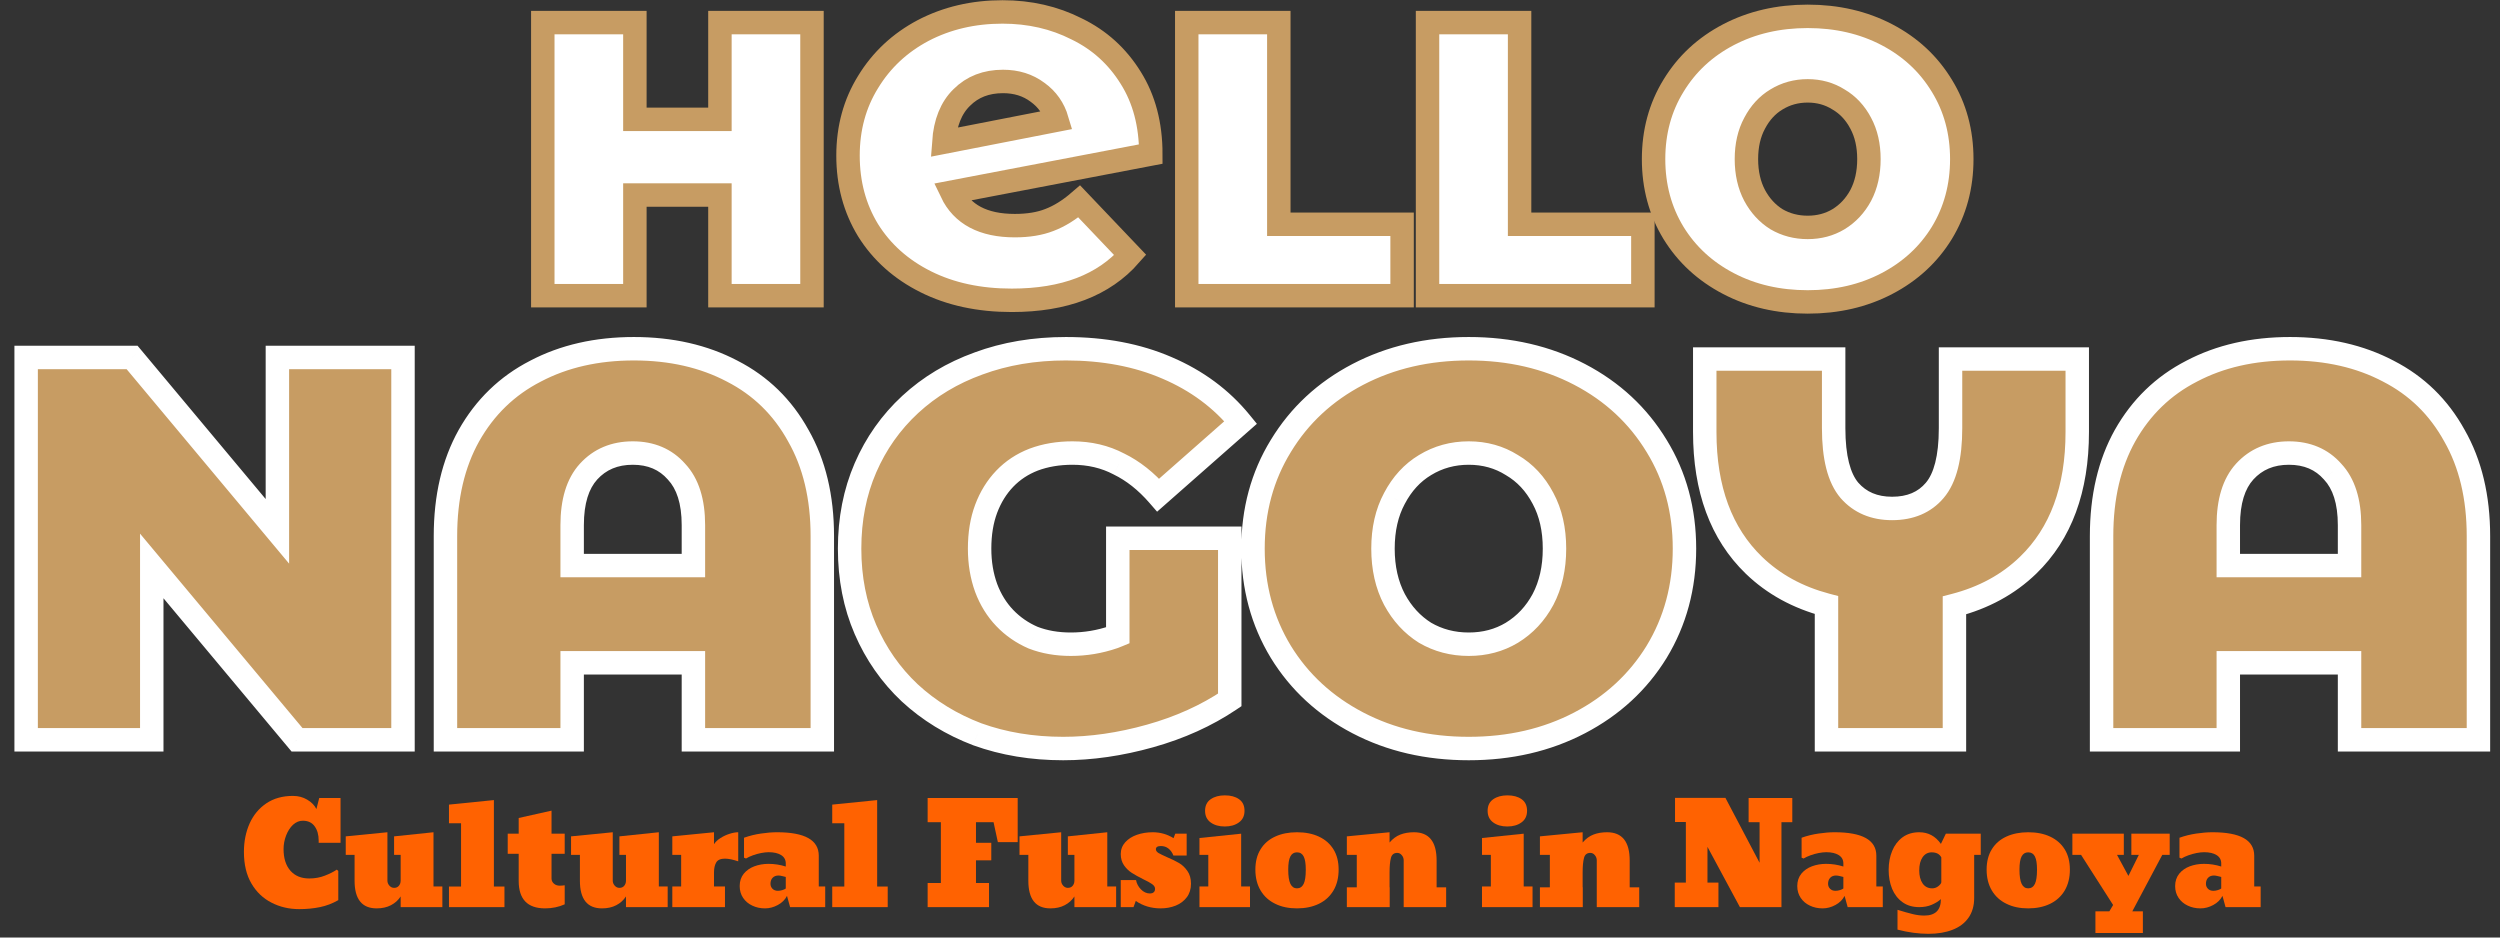
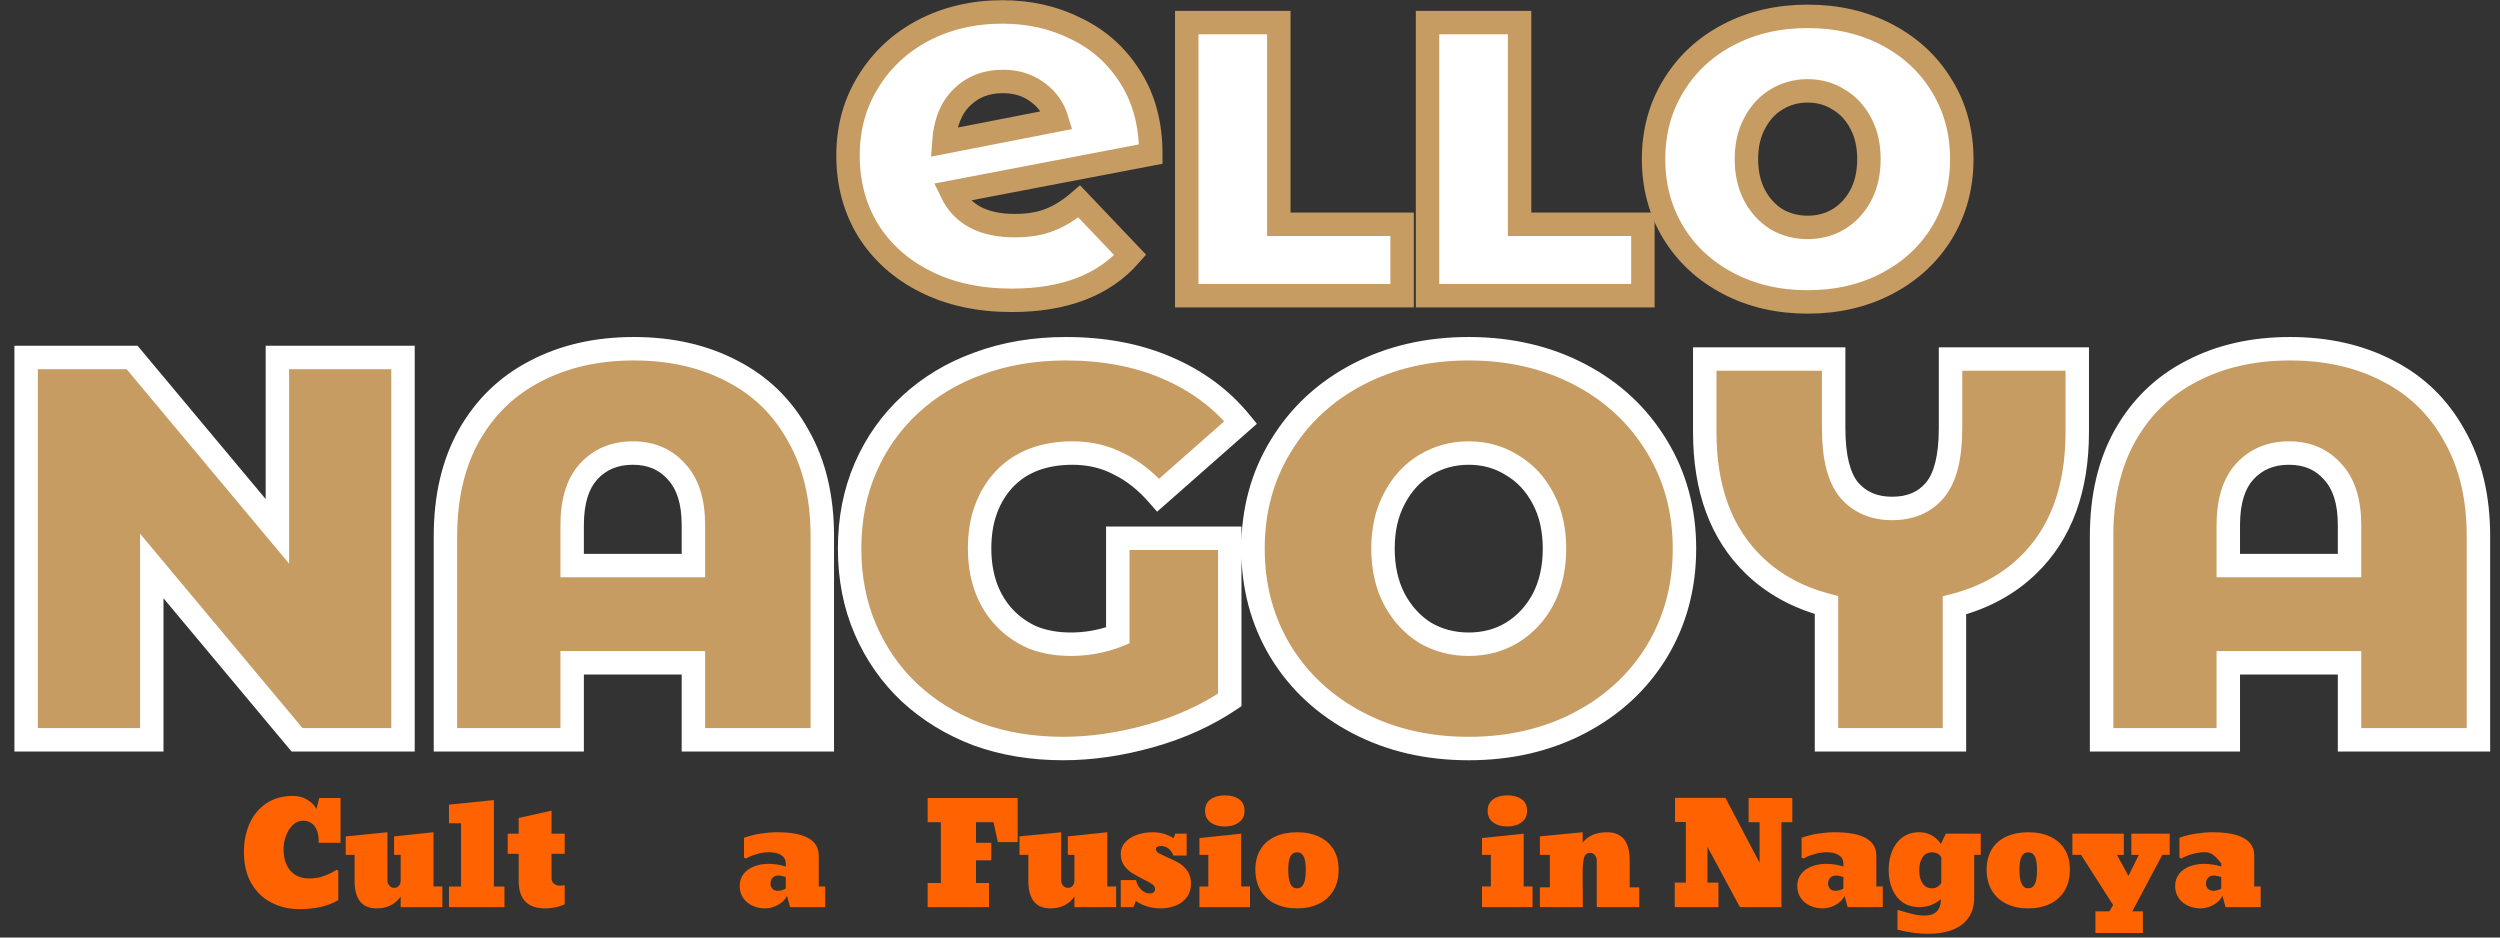
<svg xmlns="http://www.w3.org/2000/svg" viewBox="0 0 160 60" fill="none">
  <rect x="0" y="0" width="160" height="60" fill="#333333" stroke="none" />
  <path d="M115.691 19.323C113.81 19.323 112.121 18.932 110.623 18.149C109.125 17.367 107.951 16.285 107.102 14.904C106.253 13.505 105.829 11.932 105.829 10.185C105.829 8.437 106.253 6.872 107.102 5.491C107.951 4.092 109.125 3.002 110.623 2.22C112.121 1.438 113.81 1.046 115.691 1.046C117.572 1.046 119.262 1.438 120.76 2.22C122.258 3.002 123.431 4.092 124.28 5.491C125.129 6.872 125.554 8.437 125.554 10.185C125.554 11.932 125.129 13.505 124.28 14.904C123.431 16.285 122.258 17.367 120.76 18.149C119.262 18.932 117.572 19.323 115.691 19.323ZM115.691 14.554C116.424 14.554 117.081 14.379 117.664 14.03C118.263 13.664 118.737 13.156 119.087 12.507C119.436 11.841 119.611 11.067 119.611 10.185C119.611 9.302 119.436 8.537 119.087 7.888C118.737 7.222 118.263 6.714 117.664 6.365C117.081 5.998 116.424 5.815 115.691 5.815C114.959 5.815 114.293 5.998 113.694 6.365C113.111 6.714 112.645 7.222 112.296 7.888C111.946 8.537 111.771 9.302 111.771 10.185C111.771 11.067 111.946 11.841 112.296 12.507C112.645 13.156 113.111 13.664 113.694 14.03C114.293 14.379 114.959 14.554 115.691 14.554Z" fill="white" stroke="#C79C63" stroke-width="1.5" />
  <path d="M91.362 1.446H97.254V14.354H105.144V18.924H91.362V1.446Z" fill="white" stroke="#C79C63" stroke-width="1.5" />
  <path d="M75.952 1.446H81.844V14.354H89.734V18.924H75.952V1.446Z" fill="white" stroke="#C79C63" stroke-width="1.5" />
  <path d="M64.951 14.441C65.808 14.441 66.544 14.32 67.159 14.079C67.797 13.837 68.434 13.442 69.071 12.892L72.334 16.32C70.642 18.253 68.115 19.22 64.754 19.22C62.666 19.22 60.832 18.825 59.25 18.034C57.668 17.243 56.437 16.144 55.558 14.738C54.701 13.332 54.273 11.739 54.273 9.959C54.273 8.201 54.701 6.63 55.558 5.246C56.415 3.84 57.591 2.741 59.085 1.95C60.601 1.159 62.293 0.764 64.16 0.764C65.896 0.764 67.478 1.126 68.906 1.851C70.356 2.554 71.51 3.598 72.367 4.982C73.224 6.345 73.652 7.971 73.652 9.86L60.898 12.299C61.579 13.727 62.93 14.441 64.951 14.441ZM64.193 5.213C63.117 5.213 62.238 5.554 61.557 6.235C60.876 6.894 60.491 7.85 60.403 9.102L67.654 7.685C67.434 6.938 67.017 6.345 66.401 5.905C65.786 5.444 65.05 5.213 64.193 5.213Z" fill="white" stroke="#C79C63" stroke-width="1.5" />
-   <path d="M51.967 1.446V18.924H46.075V12.482H40.632V18.924H34.739V1.446H40.632V7.638H46.075V1.446H51.967Z" fill="white" stroke="#C79C63" stroke-width="1.5" />
  <path fill-rule="evenodd" clip-rule="evenodd" d="M40.568 22.319C42.945 22.319 45.042 22.797 46.86 23.752C48.678 24.684 50.088 26.059 51.09 27.877C52.115 29.671 52.628 31.815 52.628 34.309V47.347H44.378V42.418H36.618V47.347H28.509V34.309C28.509 31.815 29.01 29.671 30.012 27.877C31.037 26.059 32.459 24.684 34.276 23.752C36.094 22.797 38.191 22.319 40.568 22.319ZM44.378 36.196V33.61C44.378 32.095 44.017 30.953 43.295 30.184C42.596 29.392 41.663 28.995 40.498 28.995C39.333 28.995 38.389 29.392 37.667 30.184C36.968 30.953 36.618 32.095 36.618 33.61V36.196H44.378ZM62.555 46.998C64.233 47.603 66.062 47.906 68.043 47.906C69.837 47.906 71.69 47.638 73.601 47.102C75.511 46.566 77.213 45.797 78.704 44.795V34.449H71.538V40.666C71.444 40.705 71.351 40.741 71.259 40.776C70.373 41.078 69.464 41.23 68.532 41.23C67.647 41.23 66.843 41.09 66.12 40.81C65.421 40.508 64.815 40.088 64.302 39.552C63.79 39.016 63.394 38.375 63.114 37.63C62.834 36.861 62.695 36.022 62.695 35.113C62.695 34.157 62.834 33.307 63.114 32.561C63.394 31.815 63.79 31.174 64.302 30.638C64.815 30.102 65.433 29.695 66.155 29.415C66.901 29.135 67.728 28.995 68.637 28.995C69.732 28.995 70.723 29.229 71.608 29.695C72.517 30.137 73.356 30.802 74.125 31.687L79.403 27.038C78.168 25.523 76.595 24.358 74.684 23.543C72.797 22.727 70.641 22.319 68.218 22.319C66.19 22.319 64.326 22.634 62.625 23.263C60.947 23.869 59.49 24.743 58.255 25.884C57.02 27.026 56.065 28.378 55.389 29.939C54.713 31.501 54.375 33.225 54.375 35.113C54.375 37 54.713 38.725 55.389 40.286C56.065 41.847 57.008 43.199 58.22 44.341C59.455 45.483 60.9 46.368 62.555 46.998ZM93.999 47.906C91.366 47.906 89 47.359 86.903 46.263C84.806 45.168 83.163 43.653 81.974 41.719C80.786 39.762 80.192 37.56 80.192 35.113C80.192 32.666 80.786 30.475 81.974 28.541C83.163 26.584 84.806 25.057 86.903 23.962C89 22.867 91.366 22.319 93.999 22.319C96.632 22.319 98.998 22.867 101.095 23.962C103.192 25.057 104.835 26.584 106.024 28.541C107.212 30.475 107.806 32.666 107.806 35.113C107.806 37.56 107.212 39.762 106.024 41.719C104.835 43.653 103.192 45.168 101.095 46.263C98.998 47.359 96.632 47.906 93.999 47.906ZM93.999 41.23C95.024 41.23 95.945 40.985 96.76 40.496C97.599 39.983 98.263 39.272 98.753 38.364C99.242 37.431 99.487 36.348 99.487 35.113C99.487 33.878 99.242 32.806 98.753 31.897C98.263 30.965 97.599 30.254 96.76 29.765C95.945 29.252 95.024 28.995 93.999 28.995C92.974 28.995 92.041 29.252 91.203 29.765C90.387 30.254 89.734 30.965 89.245 31.897C88.756 32.806 88.511 33.878 88.511 35.113C88.511 36.348 88.756 37.431 89.245 38.364C89.734 39.272 90.387 39.983 91.203 40.496C92.041 40.985 92.974 41.23 93.999 41.23ZM146.561 22.319C148.938 22.319 151.035 22.797 152.853 23.752C154.67 24.684 156.08 26.059 157.082 27.877C158.108 29.671 158.62 31.815 158.62 34.309V47.347H150.371V42.418H142.611V47.347H134.501V34.309C134.501 31.815 135.002 29.671 136.004 27.877C137.03 26.059 138.451 24.684 140.269 23.752C142.087 22.797 144.184 22.319 146.561 22.319ZM150.371 36.196V33.61C150.371 32.095 150.01 30.953 149.287 30.184C148.588 29.392 147.656 28.995 146.491 28.995C145.326 28.995 144.382 29.392 143.66 30.184C142.96 30.953 142.611 32.095 142.611 33.61V36.196H150.371ZM1.673 22.878V47.347H9.713V36.221L19.011 47.347H25.792V22.878H17.753V34.005L8.454 22.878H1.673ZM116.895 38.724C115.051 38.237 113.503 37.388 112.25 36.176C110.153 34.149 109.104 31.306 109.104 27.647V22.978H117.354V27.403C117.354 29.267 117.692 30.595 118.367 31.387C119.043 32.157 119.952 32.541 121.094 32.541C122.259 32.541 123.168 32.157 123.82 31.387C124.496 30.595 124.834 29.267 124.834 27.403V22.978H132.944V27.647C132.944 31.306 131.895 34.149 129.798 36.176C128.529 37.403 126.958 38.258 125.084 38.743V47.347H116.895V38.724Z" fill="#C79C63" />
  <path d="M46.86 23.752L46.511 24.416L46.518 24.42L46.86 23.752ZM51.09 27.877L50.433 28.239L50.438 28.249L51.09 27.877ZM52.628 47.347V48.097H53.378V47.347H52.628ZM44.378 47.347H43.628V48.097H44.378V47.347ZM44.378 42.418H45.128V41.668H44.378V42.418ZM36.618 42.418V41.668H35.868V42.418H36.618ZM36.618 47.347V48.097H37.368V47.347H36.618ZM28.509 47.347H27.759V48.097H28.509V47.347ZM30.012 27.877L29.358 27.509L29.357 27.511L30.012 27.877ZM34.276 23.752L34.618 24.42L34.625 24.416L34.276 23.752ZM44.378 36.196V36.946H45.128V36.196H44.378ZM43.295 30.184L42.732 30.68L42.74 30.689L42.748 30.698L43.295 30.184ZM37.667 30.184L37.113 29.679L37.112 29.68L37.667 30.184ZM36.618 36.196H35.868V36.946H36.618V36.196ZM62.555 46.998L62.288 47.699L62.3 47.703L62.555 46.998ZM73.601 47.102L73.803 47.825L73.803 47.825L73.601 47.102ZM78.704 44.795L79.122 45.418L79.454 45.195V44.795H78.704ZM78.704 34.449H79.454V33.699H78.704V34.449ZM71.538 34.449V33.699H70.788V34.449H71.538ZM71.538 40.666L71.826 41.359L72.288 41.167V40.666H71.538ZM71.259 40.776L71.501 41.485L71.51 41.482L71.518 41.479L71.259 40.776ZM66.12 40.81L65.822 41.499L65.836 41.505L65.85 41.51L66.12 40.81ZM63.114 37.63L62.409 37.886L62.412 37.893L63.114 37.63ZM64.302 30.638L64.844 31.157L64.844 31.157L64.302 30.638ZM66.155 29.415L65.892 28.713L65.884 28.716L66.155 29.415ZM71.608 29.695L71.259 30.358L71.269 30.364L71.28 30.369L71.608 29.695ZM74.125 31.687L73.559 32.179L74.054 32.749L74.621 32.25L74.125 31.687ZM79.403 27.038L79.899 27.601L80.441 27.124L79.984 26.564L79.403 27.038ZM74.684 23.543L74.387 24.231L74.39 24.232L74.684 23.543ZM62.625 23.263L62.879 23.968L62.885 23.966L62.625 23.263ZM55.389 29.939L54.701 29.641L54.701 29.641L55.389 29.939ZM55.389 40.286L56.077 39.988L56.077 39.988L55.389 40.286ZM58.22 44.341L57.706 44.887L57.711 44.892L58.22 44.341ZM86.903 46.263L87.25 45.599L87.25 45.599L86.903 46.263ZM81.974 41.719L81.333 42.108L81.335 42.112L81.974 41.719ZM81.974 28.541L82.613 28.934L82.615 28.93L81.974 28.541ZM86.903 23.962L87.25 24.627L87.25 24.627L86.903 23.962ZM101.095 23.962L100.748 24.627L100.748 24.627L101.095 23.962ZM106.024 28.541L105.382 28.93L105.385 28.934L106.024 28.541ZM106.024 41.719L106.663 42.112L106.665 42.108L106.024 41.719ZM96.76 40.496L97.146 41.139L97.151 41.136L96.76 40.496ZM98.753 38.364L99.413 38.719L99.417 38.712L98.753 38.364ZM98.753 31.897L98.089 32.245L98.093 32.252L98.753 31.897ZM96.76 29.765L96.361 30.399L96.372 30.406L96.382 30.412L96.76 29.765ZM91.203 29.765L91.588 30.408L91.594 30.404L91.203 29.765ZM89.245 31.897L89.905 32.252L89.909 32.245L89.245 31.897ZM89.245 38.364L88.581 38.712L88.585 38.719L89.245 38.364ZM91.203 40.496L90.803 41.131L90.814 41.137L90.825 41.144L91.203 40.496ZM152.853 23.752L152.504 24.416L152.51 24.42L152.853 23.752ZM157.082 27.877L156.425 28.239L156.431 28.249L157.082 27.877ZM158.62 47.347V48.097H159.37V47.347H158.62ZM150.371 47.347H149.621V48.097H150.371V47.347ZM150.371 42.418H151.121V41.668H150.371V42.418ZM142.611 42.418V41.668H141.861V42.418H142.611ZM142.611 47.347V48.097H143.361V47.347H142.611ZM134.501 47.347H133.751V48.097H134.501V47.347ZM136.004 27.877L135.351 27.509L135.349 27.511L136.004 27.877ZM140.269 23.752L140.611 24.42L140.618 24.416L140.269 23.752ZM150.371 36.196V36.946H151.121V36.196H150.371ZM149.287 30.184L148.725 30.68L148.733 30.689L148.741 30.698L149.287 30.184ZM143.66 30.184L143.105 29.679L143.105 29.68L143.66 30.184ZM142.611 36.196H141.861V36.946H142.611V36.196ZM1.673 47.347H0.923V48.097H1.673V47.347ZM1.673 22.878V22.128H0.923V22.878H1.673ZM9.713 47.347V48.097H10.463V47.347H9.713ZM9.713 36.221L10.288 35.74L8.963 34.154V36.221H9.713ZM19.011 47.347L18.435 47.828L18.66 48.097H19.011V47.347ZM25.792 47.347V48.097H26.542V47.347H25.792ZM25.792 22.878H26.542V22.128H25.792V22.878ZM17.753 22.878V22.128H17.003V22.878H17.753ZM17.753 34.005L17.177 34.486L18.503 36.072V34.005H17.753ZM8.454 22.878L9.03 22.397L8.805 22.128H8.454V22.878ZM112.25 36.176L112.771 35.637L112.771 35.637L112.25 36.176ZM116.895 38.724H117.645V38.147L117.086 37.999L116.895 38.724ZM109.104 22.978V22.228H108.354V22.978H109.104ZM117.354 22.978H118.104V22.228H117.354V22.978ZM118.367 31.387L117.797 31.874L117.804 31.883L118.367 31.387ZM123.82 31.387L123.25 30.901L123.249 30.902L123.82 31.387ZM124.834 22.978V22.228H124.084V22.978H124.834ZM132.944 22.978H133.694V22.228H132.944V22.978ZM129.798 36.176L129.276 35.637L129.276 35.637L129.798 36.176ZM125.084 38.743L124.896 38.017L124.334 38.162V38.743H125.084ZM125.084 47.347V48.097H125.834V47.347H125.084ZM116.895 47.347H116.145V48.097H116.895V47.347ZM47.209 23.088C45.268 22.068 43.047 21.569 40.568 21.569V23.069C42.843 23.069 44.817 23.526 46.511 24.416L47.209 23.088ZM51.746 27.515C50.673 25.569 49.155 24.086 47.202 23.085L46.518 24.42C48.2 25.282 49.502 26.55 50.433 28.239L51.746 27.515ZM53.378 34.309C53.378 31.712 52.843 29.434 51.741 27.505L50.438 28.249C51.387 29.909 51.878 31.919 51.878 34.309H53.378ZM53.378 47.347V34.309H51.878V47.347H53.378ZM44.378 48.097H52.628V46.597H44.378V48.097ZM43.628 42.418V47.347H45.128V42.418H43.628ZM36.618 43.168H44.378V41.668H36.618V43.168ZM37.368 47.347V42.418H35.868V47.347H37.368ZM28.509 48.097H36.618V46.597H28.509V48.097ZM27.759 34.309V47.347H29.259V34.309H27.759ZM29.357 27.511C28.28 29.439 27.759 31.714 27.759 34.309H29.259C29.259 31.916 29.739 29.904 30.666 28.243L29.357 27.511ZM33.934 23.085C31.983 24.086 30.454 25.566 29.358 27.509L30.665 28.245C31.62 26.553 32.934 25.283 34.618 24.42L33.934 23.085ZM40.568 21.569C38.089 21.569 35.868 22.068 33.927 23.088L34.625 24.416C36.319 23.526 38.294 23.069 40.568 23.069V21.569ZM43.628 33.61V36.196H45.128V33.61H43.628ZM42.748 30.698C43.292 31.277 43.628 32.203 43.628 33.61H45.128C45.128 31.987 44.742 30.629 43.841 29.671L42.748 30.698ZM40.498 29.745C41.473 29.745 42.191 30.067 42.732 30.68L43.857 29.688C43 28.716 41.854 28.245 40.498 28.245V29.745ZM38.221 30.689C38.788 30.067 39.523 29.745 40.498 29.745V28.245C39.143 28.245 37.99 28.716 37.113 29.679L38.221 30.689ZM37.368 33.61C37.368 32.197 37.695 31.268 38.222 30.689L37.112 29.68C36.24 30.638 35.868 31.992 35.868 33.61H37.368ZM37.368 36.196V33.61H35.868V36.196H37.368ZM44.378 35.446H36.618V36.946H44.378V35.446ZM68.043 47.156C66.139 47.156 64.397 46.865 62.809 46.292L62.3 47.703C64.068 48.341 65.985 48.656 68.043 48.656V47.156ZM73.398 46.38C71.546 46.9 69.762 47.156 68.043 47.156V48.656C69.912 48.656 71.833 48.377 73.803 47.825L73.398 46.38ZM78.286 44.173C76.867 45.126 75.24 45.864 73.398 46.38L73.803 47.825C75.783 47.269 77.558 46.469 79.122 45.418L78.286 44.173ZM77.954 34.449V44.795H79.454V34.449H77.954ZM71.538 35.199H78.704V33.699H71.538V35.199ZM72.288 40.666V34.449H70.788V40.666H72.288ZM71.518 41.479C71.62 41.441 71.723 41.401 71.826 41.359L71.251 39.973C71.166 40.008 71.082 40.041 70.999 40.072L71.518 41.479ZM68.532 41.98C69.547 41.98 70.538 41.815 71.501 41.485L71.016 40.066C70.208 40.342 69.381 40.48 68.532 40.48V41.98ZM65.85 41.51C66.67 41.827 67.567 41.98 68.532 41.98V40.48C67.726 40.48 67.016 40.353 66.391 40.111L65.85 41.51ZM63.761 40.07C64.344 40.681 65.034 41.157 65.822 41.499L66.418 40.122C65.808 39.858 65.286 39.495 64.844 39.034L63.761 40.07ZM62.412 37.893C62.724 38.726 63.173 39.456 63.761 40.07L64.844 39.034C64.407 38.576 64.063 38.024 63.816 37.366L62.412 37.893ZM61.945 35.113C61.945 36.099 62.097 37.026 62.409 37.886L63.819 37.373C63.572 36.695 63.445 35.944 63.445 35.113H61.945ZM62.412 32.298C62.095 33.142 61.945 34.085 61.945 35.113H63.445C63.445 34.23 63.574 33.471 63.816 32.824L62.412 32.298ZM63.761 30.12C63.173 30.735 62.724 31.464 62.412 32.298L63.816 32.824C64.063 32.166 64.407 31.614 64.844 31.157L63.761 30.12ZM65.884 28.716C65.064 29.033 64.353 29.501 63.761 30.12L64.844 31.157C65.278 30.704 65.801 30.356 66.426 30.114L65.884 28.716ZM68.637 28.245C67.651 28.245 66.733 28.397 65.892 28.713L66.418 30.117C67.069 29.873 67.805 29.745 68.637 29.745V28.245ZM71.957 29.031C70.954 28.503 69.842 28.245 68.637 28.245V29.745C69.622 29.745 70.491 29.954 71.259 30.358L71.957 29.031ZM74.691 31.195C73.867 30.246 72.95 29.514 71.937 29.02L71.28 30.369C72.084 30.761 72.845 31.358 73.559 32.179L74.691 31.195ZM78.907 26.475L73.629 31.124L74.621 32.25L79.899 27.601L78.907 26.475ZM74.39 24.232C76.196 25.003 77.668 26.097 78.822 27.512L79.984 26.564C78.668 24.949 76.994 23.713 74.979 22.853L74.39 24.232ZM68.218 23.069C70.557 23.069 72.608 23.463 74.387 24.231L74.982 22.854C72.985 21.991 70.725 21.569 68.218 21.569V23.069ZM62.885 23.966C64.493 23.371 66.269 23.069 68.218 23.069V21.569C66.112 21.569 64.158 21.896 62.364 22.559L62.885 23.966ZM58.764 26.435C59.922 25.366 61.29 24.542 62.879 23.968L62.37 22.558C60.604 23.195 59.059 24.12 57.746 25.334L58.764 26.435ZM56.077 30.237C56.712 28.771 57.607 27.505 58.764 26.435L57.746 25.334C56.434 26.547 55.417 27.985 54.701 29.641L56.077 30.237ZM55.125 35.113C55.125 33.316 55.446 31.695 56.077 30.237L54.701 29.641C53.98 31.307 53.625 33.134 53.625 35.113H55.125ZM56.077 39.988C55.446 38.531 55.125 36.909 55.125 35.113H53.625C53.625 37.092 53.98 38.919 54.701 40.584L56.077 39.988ZM58.735 43.795C57.599 42.725 56.713 41.458 56.077 39.988L54.701 40.584C55.416 42.237 56.418 43.673 57.706 44.887L58.735 43.795ZM62.821 46.297C61.252 45.7 59.89 44.864 58.73 43.79L57.711 44.892C59.02 46.102 60.549 47.037 62.288 47.699L62.821 46.297ZM86.556 46.928C88.772 48.086 91.259 48.656 93.999 48.656V47.156C91.473 47.156 89.229 46.632 87.25 45.599L86.556 46.928ZM81.335 42.112C82.598 44.166 84.344 45.773 86.556 46.928L87.25 45.599C85.268 44.563 83.728 43.14 82.613 41.327L81.335 42.112ZM79.442 35.113C79.442 37.687 80.069 40.026 81.333 42.108L82.615 41.33C81.503 39.498 80.942 37.432 80.942 35.113H79.442ZM81.335 28.148C80.069 30.21 79.442 32.538 79.442 35.113H80.942C80.942 32.793 81.503 30.741 82.613 28.934L81.335 28.148ZM86.556 23.297C84.341 24.454 82.595 26.073 81.333 28.152L82.615 28.93C83.731 27.094 85.27 25.661 87.25 24.627L86.556 23.297ZM93.999 21.569C91.259 21.569 88.772 22.14 86.556 23.297L87.25 24.627C89.229 23.594 91.473 23.069 93.999 23.069V21.569ZM101.442 23.297C99.226 22.14 96.739 21.569 93.999 21.569V23.069C96.525 23.069 98.769 23.594 100.748 24.627L101.442 23.297ZM106.665 28.152C105.403 26.073 103.656 24.454 101.442 23.297L100.748 24.627C102.728 25.661 104.267 27.094 105.382 28.93L106.665 28.152ZM108.556 35.113C108.556 32.538 107.929 30.21 106.663 28.148L105.385 28.934C106.495 30.741 107.056 32.793 107.056 35.113H108.556ZM106.665 42.108C107.929 40.026 108.556 37.687 108.556 35.113H107.056C107.056 37.432 106.495 39.498 105.382 41.33L106.665 42.108ZM101.442 46.928C103.654 45.773 105.4 44.166 106.663 42.112L105.385 41.327C104.27 43.14 102.73 44.563 100.748 45.599L101.442 46.928ZM93.999 48.656C96.739 48.656 99.226 48.086 101.442 46.928L100.748 45.599C98.769 46.632 96.525 47.156 93.999 47.156V48.656ZM96.375 39.853C95.685 40.267 94.899 40.48 93.999 40.48V41.98C95.149 41.98 96.205 41.704 97.146 41.139L96.375 39.853ZM98.093 38.008C97.663 38.806 97.089 39.416 96.369 39.856L97.151 41.136C98.109 40.55 98.864 39.739 99.413 38.719L98.093 38.008ZM98.737 35.113C98.737 36.247 98.513 37.208 98.089 38.015L99.417 38.712C99.972 37.655 100.237 36.448 100.237 35.113H98.737ZM98.093 32.252C98.513 33.032 98.737 33.977 98.737 35.113H100.237C100.237 33.778 99.972 32.579 99.413 31.541L98.093 32.252ZM96.382 30.412C97.09 30.825 97.659 31.427 98.089 32.245L99.417 31.548C98.868 30.502 98.109 29.683 97.138 29.117L96.382 30.412ZM93.999 29.745C94.893 29.745 95.673 29.967 96.361 30.399L97.16 29.13C96.217 28.537 95.156 28.245 93.999 28.245V29.745ZM91.594 30.404C92.31 29.967 93.105 29.745 93.999 29.745V28.245C92.842 28.245 91.773 28.537 90.811 29.125L91.594 30.404ZM89.909 32.245C90.342 31.422 90.903 30.819 91.588 30.408L90.817 29.121C89.871 29.689 89.127 30.508 88.581 31.548L89.909 32.245ZM89.261 35.113C89.261 33.977 89.485 33.032 89.905 32.252L88.585 31.541C88.026 32.579 87.761 33.778 87.761 35.113H89.261ZM89.909 38.015C89.485 37.208 89.261 36.247 89.261 35.113H87.761C87.761 36.448 88.026 37.655 88.581 38.712L89.909 38.015ZM91.602 39.861C90.904 39.422 90.338 38.811 89.905 38.008L88.585 38.719C89.131 39.734 89.87 40.544 90.803 41.131L91.602 39.861ZM93.999 40.48C93.099 40.48 92.298 40.267 91.58 39.848L90.825 41.144C91.785 41.704 92.849 41.98 93.999 41.98V40.48ZM153.202 23.088C151.261 22.068 149.04 21.569 146.561 21.569V23.069C148.835 23.069 150.81 23.526 152.504 24.416L153.202 23.088ZM157.739 27.515C156.666 25.569 155.148 24.086 153.195 23.085L152.51 24.42C154.193 25.282 155.494 26.55 156.425 28.239L157.739 27.515ZM159.37 34.309C159.37 31.712 158.836 29.434 157.733 27.505L156.431 28.249C157.38 29.909 157.87 31.919 157.87 34.309H159.37ZM159.37 47.347V34.309H157.87V47.347H159.37ZM150.371 48.097H158.62V46.597H150.371V48.097ZM149.621 42.418V47.347H151.121V42.418H149.621ZM142.611 43.168H150.371V41.668H142.611V43.168ZM143.361 47.347V42.418H141.861V47.347H143.361ZM134.501 48.097H142.611V46.597H134.501V48.097ZM133.751 34.309V47.347H135.251V34.309H133.751ZM135.349 27.511C134.273 29.439 133.751 31.714 133.751 34.309H135.251C135.251 31.916 135.731 29.904 136.659 28.243L135.349 27.511ZM139.927 23.085C137.975 24.086 136.447 25.566 135.351 27.509L136.658 28.245C137.612 26.553 138.927 25.283 140.611 24.42L139.927 23.085ZM146.561 21.569C144.081 21.569 141.861 22.068 139.92 23.088L140.618 24.416C142.312 23.526 144.286 23.069 146.561 23.069V21.569ZM149.621 33.61V36.196H151.121V33.61H149.621ZM148.741 30.698C149.285 31.277 149.621 32.203 149.621 33.61H151.121C151.121 31.987 150.734 30.629 149.834 29.671L148.741 30.698ZM146.491 29.745C147.466 29.745 148.184 30.067 148.725 30.68L149.85 29.688C148.993 28.716 147.846 28.245 146.491 28.245V29.745ZM144.214 30.689C144.781 30.067 145.516 29.745 146.491 29.745V28.245C145.135 28.245 143.983 28.716 143.105 29.679L144.214 30.689ZM143.361 33.61C143.361 32.197 143.688 31.268 144.214 30.689L143.105 29.68C142.233 30.638 141.861 31.992 141.861 33.61H143.361ZM143.361 36.196V33.61H141.861V36.196H143.361ZM150.371 35.446H142.611V36.946H150.371V35.446ZM2.423 47.347V22.878H0.923V47.347H2.423ZM9.713 46.597H1.673V48.097H9.713V46.597ZM8.963 36.221V47.347H10.463V36.221H8.963ZM19.586 46.866L10.288 35.74L9.137 36.702L18.435 47.828L19.586 46.866ZM25.792 46.597H19.011V48.097H25.792V46.597ZM25.042 22.878V47.347H26.542V22.878H25.042ZM17.753 23.628H25.792V22.128H17.753V23.628ZM18.503 34.005V22.878H17.003V34.005H18.503ZM7.879 23.359L17.177 34.486L18.328 33.524L9.03 22.397L7.879 23.359ZM1.673 23.628H8.454V22.128H1.673V23.628ZM111.729 36.716C113.082 38.024 114.747 38.932 116.703 39.45L117.086 37.999C115.355 37.541 113.924 36.751 112.771 35.637L111.729 36.716ZM108.354 27.647C108.354 31.454 109.45 34.513 111.729 36.716L112.771 35.637C110.856 33.785 109.854 31.157 109.854 27.647H108.354ZM108.354 22.978V27.647H109.854V22.978H108.354ZM117.354 22.228H109.104V23.728H117.354V22.228ZM118.104 27.403V22.978H116.604V27.403H118.104ZM118.938 30.901C118.44 30.317 118.104 29.215 118.104 27.403H116.604C116.604 29.319 116.944 30.874 117.797 31.874L118.938 30.901ZM121.094 31.791C120.14 31.791 119.447 31.48 118.931 30.892L117.804 31.883C118.64 32.833 119.764 33.291 121.094 33.291V31.791ZM123.249 30.902C122.761 31.476 122.077 31.791 121.094 31.791V33.291C122.441 33.291 123.574 32.837 124.392 31.873L123.249 30.902ZM124.084 27.403C124.084 29.215 123.748 30.317 123.25 30.901L124.391 31.874C125.244 30.874 125.584 29.319 125.584 27.403H124.084ZM124.084 22.978V27.403H125.584V22.978H124.084ZM132.944 22.228H124.834V23.728H132.944V22.228ZM133.694 27.647V22.978H132.194V27.647H133.694ZM130.319 36.716C132.598 34.513 133.694 31.454 133.694 27.647H132.194C132.194 31.157 131.192 33.785 129.276 35.637L130.319 36.716ZM125.272 39.469C127.259 38.955 128.948 38.041 130.319 36.716L129.276 35.637C128.11 36.765 126.657 37.561 124.896 38.017L125.272 39.469ZM124.334 38.743V47.347H125.834V38.743H124.334ZM125.084 46.597H116.895V48.097H125.084V46.597ZM117.645 47.347V38.724H116.145V47.347H117.645Z" fill="white" />
-   <path d="M140.829 58.136C140.53 58.136 140.26 58.077 140.017 57.96C139.771 57.846 139.575 57.681 139.429 57.464C139.282 57.248 139.209 56.996 139.209 56.709C139.209 56.399 139.296 56.136 139.468 55.919C139.641 55.708 139.866 55.55 140.144 55.445C140.425 55.34 140.728 55.287 141.053 55.287C141.436 55.287 141.805 55.344 142.159 55.458V55.261C142.159 55.027 142.059 54.848 141.86 54.725C141.664 54.602 141.398 54.541 141.061 54.541C140.918 54.541 140.757 54.559 140.579 54.594C140.4 54.629 140.226 54.677 140.056 54.739C139.887 54.8 139.739 54.869 139.613 54.945L139.486 54.892V53.615C139.84 53.489 140.201 53.4 140.57 53.347C140.938 53.292 141.282 53.264 141.601 53.264C143.38 53.264 144.27 53.764 144.27 54.765V56.735H144.682V58.056H142.435L142.238 57.337C142.112 57.583 141.916 57.777 141.649 57.92C141.383 58.064 141.11 58.136 140.829 58.136ZM141.654 57.012C141.75 57.012 141.848 56.996 141.948 56.964C142.05 56.931 142.121 56.898 142.159 56.863V56.125C142.115 56.12 142.044 56.102 141.948 56.073C141.848 56.046 141.762 56.033 141.689 56.033C141.534 56.033 141.41 56.081 141.316 56.178C141.225 56.275 141.18 56.403 141.18 56.564C141.18 56.684 141.222 56.79 141.307 56.88C141.395 56.968 141.51 57.012 141.654 57.012Z" fill="#FF6201" />
+   <path d="M140.829 58.136C140.53 58.136 140.26 58.077 140.017 57.96C139.771 57.846 139.575 57.681 139.429 57.464C139.282 57.248 139.209 56.996 139.209 56.709C139.209 56.399 139.296 56.136 139.468 55.919C139.641 55.708 139.866 55.55 140.144 55.445C140.425 55.34 140.728 55.287 141.053 55.287C141.436 55.287 141.805 55.344 142.159 55.458V55.261C141.664 54.602 141.398 54.541 141.061 54.541C140.918 54.541 140.757 54.559 140.579 54.594C140.4 54.629 140.226 54.677 140.056 54.739C139.887 54.8 139.739 54.869 139.613 54.945L139.486 54.892V53.615C139.84 53.489 140.201 53.4 140.57 53.347C140.938 53.292 141.282 53.264 141.601 53.264C143.38 53.264 144.27 53.764 144.27 54.765V56.735H144.682V58.056H142.435L142.238 57.337C142.112 57.583 141.916 57.777 141.649 57.92C141.383 58.064 141.11 58.136 140.829 58.136ZM141.654 57.012C141.75 57.012 141.848 56.996 141.948 56.964C142.05 56.931 142.121 56.898 142.159 56.863V56.125C142.115 56.12 142.044 56.102 141.948 56.073C141.848 56.046 141.762 56.033 141.689 56.033C141.534 56.033 141.41 56.081 141.316 56.178C141.225 56.275 141.18 56.403 141.18 56.564C141.18 56.684 141.222 56.79 141.307 56.88C141.395 56.968 141.51 57.012 141.654 57.012Z" fill="#FF6201" />
  <path d="M137.144 58.324V59.711H134.107V58.324H134.998L135.239 57.92L133.189 54.712H132.632V53.356H135.924V54.712H135.489L136.218 56.059L136.885 54.712H136.407V53.356H138.86V54.712H138.386L136.468 58.324H137.144Z" fill="#FF6201" />
  <path d="M129.803 58.136C129.271 58.136 128.807 58.038 128.412 57.841C128.011 57.648 127.699 57.364 127.477 56.99C127.255 56.615 127.144 56.171 127.144 55.656C127.144 55.144 127.255 54.709 127.477 54.352C127.699 53.992 128.011 53.722 128.412 53.54C128.813 53.356 129.277 53.264 129.803 53.264C130.345 53.264 130.814 53.357 131.212 53.545C131.613 53.732 131.923 54.004 132.143 54.361C132.362 54.715 132.472 55.147 132.472 55.656C132.472 56.171 132.362 56.615 132.143 56.99C131.92 57.364 131.607 57.65 131.203 57.846C130.802 58.039 130.336 58.136 129.803 58.136ZM129.803 56.854C129.996 56.854 130.14 56.759 130.233 56.569C130.324 56.384 130.369 56.08 130.369 55.656C130.369 55.267 130.324 54.986 130.233 54.813C130.146 54.638 130.002 54.55 129.803 54.55C129.613 54.55 129.473 54.638 129.382 54.813C129.291 54.986 129.246 55.267 129.246 55.656C129.246 56.071 129.293 56.376 129.386 56.569C129.48 56.759 129.619 56.854 129.803 56.854Z" fill="#FF6201" />
  <path d="M123.419 59.764C122.793 59.764 122.133 59.675 121.44 59.496V58.228C121.829 58.348 122.151 58.438 122.406 58.5C122.66 58.564 122.91 58.596 123.156 58.596C123.864 58.596 124.218 58.245 124.218 57.543C124.057 57.686 123.86 57.808 123.626 57.907C123.392 58.007 123.127 58.056 122.831 58.056C122.407 58.056 122.049 57.95 121.756 57.736C121.463 57.525 121.242 57.24 121.093 56.88C120.947 56.52 120.874 56.121 120.874 55.682C120.874 55.231 120.948 54.825 121.098 54.462C121.247 54.096 121.468 53.805 121.76 53.589C122.056 53.372 122.413 53.264 122.831 53.264C123.408 53.264 123.87 53.513 124.218 54.01L124.534 53.356H126.768V54.712H126.347V57.464C126.347 57.97 126.225 58.394 125.982 58.737C125.743 59.079 125.403 59.335 124.964 59.505C124.525 59.678 124.01 59.764 123.419 59.764ZM123.661 56.854C123.798 56.854 123.924 56.812 124.038 56.727C124.152 56.642 124.221 56.558 124.244 56.477V54.874C124.133 54.658 123.927 54.55 123.626 54.55C123.386 54.55 123.193 54.654 123.046 54.861C122.903 55.069 122.831 55.352 122.831 55.708C122.831 56.051 122.903 56.327 123.046 56.538C123.193 56.749 123.397 56.854 123.661 56.854Z" fill="#FF6201" />
  <path d="M116.645 58.136C116.346 58.136 116.076 58.077 115.833 57.96C115.587 57.846 115.391 57.681 115.245 57.464C115.099 57.248 115.025 56.996 115.025 56.709C115.025 56.399 115.112 56.136 115.284 55.919C115.457 55.708 115.682 55.55 115.96 55.445C116.241 55.34 116.544 55.287 116.869 55.287C117.252 55.287 117.621 55.344 117.975 55.458V55.261C117.975 55.027 117.875 54.848 117.676 54.725C117.48 54.602 117.214 54.541 116.878 54.541C116.734 54.541 116.573 54.559 116.395 54.594C116.216 54.629 116.042 54.677 115.872 54.739C115.703 54.8 115.555 54.869 115.429 54.945L115.302 54.892V53.615C115.656 53.489 116.017 53.4 116.386 53.347C116.755 53.292 117.098 53.264 117.417 53.264C119.196 53.264 120.086 53.764 120.086 54.765V56.735H120.498V58.056H118.251L118.054 57.337C117.928 57.583 117.732 57.777 117.466 57.92C117.199 58.064 116.926 58.136 116.645 58.136ZM117.47 57.012C117.567 57.012 117.665 56.996 117.764 56.964C117.866 56.931 117.937 56.898 117.975 56.863V56.125C117.931 56.12 117.861 56.102 117.764 56.073C117.665 56.046 117.578 56.033 117.505 56.033C117.35 56.033 117.226 56.081 117.132 56.178C117.041 56.275 116.996 56.403 116.996 56.564C116.996 56.684 117.038 56.79 117.123 56.88C117.211 56.968 117.327 57.012 117.47 57.012Z" fill="#FF6201" />
  <path d="M109.98 56.485V58.056H107.184V56.485H107.895V52.61H107.202V51.065H110.428L112.613 55.217V52.619H111.911V51.074H114.707V52.619H114.013V58.056H111.354L109.278 54.199V56.485H109.98Z" fill="#FF6201" />
  <path d="M104.3 55.072V56.788H104.91V58.056H102.193V55.063C102.193 54.937 102.152 54.826 102.07 54.73C101.991 54.633 101.895 54.585 101.781 54.585C101.567 54.585 101.433 54.692 101.377 54.905C101.318 55.125 101.289 55.432 101.289 55.827V56.788H101.298V58.056H98.555V56.788H99.191V54.712H98.555V53.527L101.289 53.264V53.922C101.491 53.682 101.721 53.513 101.978 53.413C102.236 53.313 102.527 53.264 102.852 53.264C103.817 53.264 104.3 53.867 104.3 55.072Z" fill="#FF6201" />
  <path d="M96.468 52.895C96.102 52.895 95.801 52.809 95.564 52.636C95.327 52.464 95.208 52.215 95.208 51.89C95.208 51.565 95.327 51.319 95.564 51.153C95.801 50.986 96.105 50.903 96.477 50.903C96.848 50.903 97.15 50.984 97.381 51.148C97.615 51.312 97.732 51.559 97.732 51.89C97.732 52.215 97.612 52.464 97.372 52.636C97.135 52.809 96.834 52.895 96.468 52.895ZM98.083 56.735V58.056H94.848V56.735H95.415V54.712H94.848V53.633L97.517 53.356V56.735H98.083Z" fill="#FF6201" />
-   <path d="M91.943 55.072V56.788H92.553V58.056H89.836V55.063C89.836 54.937 89.795 54.826 89.713 54.73C89.634 54.633 89.537 54.585 89.423 54.585C89.21 54.585 89.075 54.692 89.02 54.905C88.961 55.125 88.932 55.432 88.932 55.827V56.788H88.941V58.056H86.198V56.788H86.834V54.712H86.198V53.527L88.932 53.264V53.922C89.134 53.682 89.363 53.513 89.621 53.413C89.878 53.313 90.169 53.264 90.494 53.264C91.46 53.264 91.943 53.867 91.943 55.072Z" fill="#FF6201" />
  <path d="M83.004 58.136C82.471 58.136 82.008 58.038 81.613 57.841C81.212 57.648 80.9 57.364 80.678 56.99C80.455 56.615 80.344 56.171 80.344 55.656C80.344 55.144 80.455 54.709 80.678 54.352C80.9 53.992 81.212 53.722 81.613 53.54C82.013 53.356 82.477 53.264 83.004 53.264C83.545 53.264 84.015 53.357 84.413 53.545C84.814 53.732 85.124 54.004 85.343 54.361C85.563 54.715 85.672 55.147 85.672 55.656C85.672 56.171 85.563 56.615 85.343 56.99C85.121 57.364 84.808 57.65 84.404 57.846C84.003 58.039 83.536 58.136 83.004 58.136ZM83.004 56.854C83.197 56.854 83.34 56.759 83.434 56.569C83.525 56.384 83.57 56.08 83.57 55.656C83.57 55.267 83.525 54.986 83.434 54.813C83.346 54.638 83.203 54.55 83.004 54.55C82.814 54.55 82.673 54.638 82.583 54.813C82.492 54.986 82.447 55.267 82.447 55.656C82.447 56.071 82.493 56.376 82.587 56.569C82.681 56.759 82.82 56.854 83.004 56.854Z" fill="#FF6201" />
  <path d="M78.385 52.895C78.019 52.895 77.718 52.809 77.481 52.636C77.243 52.464 77.125 52.215 77.125 51.89C77.125 51.565 77.243 51.319 77.481 51.153C77.718 50.986 78.022 50.903 78.393 50.903C78.765 50.903 79.066 50.984 79.297 51.148C79.532 51.312 79.649 51.559 79.649 51.89C79.649 52.215 79.529 52.464 79.289 52.636C79.052 52.809 78.75 52.895 78.385 52.895ZM80 56.735V58.056H76.765V56.735H77.331V54.712H76.765V53.633L79.434 53.356V56.735H80Z" fill="#FF6201" />
  <path d="M74.283 58.136C73.683 58.136 73.152 57.977 72.69 57.661L72.545 58.056H71.728V56.323H72.707C72.745 56.545 72.849 56.744 73.019 56.92C73.189 57.095 73.385 57.183 73.607 57.183C73.692 57.183 73.765 57.16 73.826 57.113C73.891 57.066 73.923 56.989 73.923 56.88C73.923 56.772 73.862 56.674 73.739 56.586C73.613 56.495 73.426 56.392 73.177 56.275C72.876 56.125 72.63 55.989 72.439 55.866C72.246 55.743 72.08 55.583 71.939 55.384C71.799 55.182 71.728 54.94 71.728 54.66C71.728 54.37 71.824 54.118 72.014 53.905C72.204 53.694 72.454 53.534 72.764 53.426C73.074 53.318 73.412 53.264 73.778 53.264C74.255 53.264 74.698 53.39 75.108 53.641L75.218 53.356H75.946V54.756H75.099C75.026 54.566 74.921 54.417 74.783 54.308C74.646 54.2 74.485 54.146 74.3 54.146C74.084 54.146 73.976 54.215 73.976 54.352C73.979 54.446 74.036 54.526 74.147 54.594C74.258 54.658 74.438 54.746 74.687 54.857C74.842 54.921 74.984 54.986 75.112 55.05C75.241 55.114 75.357 55.176 75.459 55.234C75.664 55.354 75.842 55.524 75.995 55.743C76.147 55.96 76.223 56.231 76.223 56.556C76.223 56.901 76.133 57.19 75.955 57.425C75.777 57.661 75.54 57.84 75.244 57.96C74.948 58.077 74.628 58.136 74.283 58.136Z" fill="#FF6201" />
  <path d="M67.227 58.136C66.285 58.136 65.814 57.546 65.814 56.367V54.712H65.248V53.527L67.916 53.264V56.367C67.916 56.481 67.959 56.586 68.043 56.683C68.128 56.776 68.228 56.823 68.342 56.823C68.474 56.823 68.576 56.779 68.649 56.691C68.725 56.601 68.763 56.49 68.763 56.358V54.712H68.342V53.527L70.866 53.264V56.735H71.432V58.056H68.763V57.372C68.608 57.612 68.4 57.799 68.14 57.934C67.883 58.068 67.578 58.136 67.227 58.136Z" fill="#FF6201" />
  <path d="M63.297 56.512V58.056H59.369V56.512H60.216V52.619H59.369V51.074H65.132V53.896H63.863L63.587 52.619H62.463V53.94H63.442V55.063H62.463V56.512H63.297Z" fill="#FF6201" />
-   <path d="M56.814 56.736V58.056H53.263V56.736H54.036V52.689H53.263V51.495L56.138 51.205V56.736H56.814Z" fill="#FF6201" />
  <path d="M48.96 58.136C48.661 58.136 48.391 58.077 48.148 57.96C47.902 57.846 47.706 57.681 47.559 57.464C47.413 57.248 47.34 56.996 47.34 56.709C47.34 56.399 47.426 56.136 47.599 55.919C47.772 55.708 47.997 55.55 48.275 55.445C48.556 55.34 48.859 55.287 49.183 55.287C49.567 55.287 49.935 55.344 50.289 55.458V55.261C50.289 55.027 50.19 54.848 49.991 54.725C49.795 54.602 49.529 54.541 49.192 54.541C49.049 54.541 48.888 54.559 48.709 54.594C48.531 54.629 48.357 54.677 48.187 54.739C48.017 54.8 47.87 54.869 47.744 54.945L47.617 54.892V53.615C47.971 53.489 48.332 53.4 48.701 53.347C49.069 53.292 49.413 53.264 49.732 53.264C51.511 53.264 52.401 53.764 52.401 54.765V56.735H52.813V58.056H50.566L50.368 57.337C50.243 57.583 50.047 57.777 49.78 57.92C49.514 58.064 49.24 58.136 48.96 58.136ZM49.785 57.012C49.881 57.012 49.979 56.996 50.079 56.964C50.181 56.931 50.251 56.898 50.289 56.863V56.125C50.245 56.12 50.175 56.102 50.079 56.073C49.979 56.046 49.893 56.033 49.82 56.033C49.665 56.033 49.54 56.081 49.447 56.178C49.356 56.275 49.311 56.403 49.311 56.564C49.311 56.684 49.353 56.79 49.438 56.88C49.526 56.968 49.641 57.012 49.785 57.012Z" fill="#FF6201" />
-   <path d="M46.398 58.056H43.028V56.735H43.594V54.712H43.028V53.527L45.696 53.264V54.028C45.79 53.881 45.927 53.751 46.109 53.637C46.29 53.52 46.483 53.429 46.688 53.365C46.896 53.297 47.082 53.264 47.246 53.264V55.125C46.903 55.011 46.621 54.953 46.398 54.953C46.118 54.953 45.93 55.035 45.837 55.199C45.743 55.36 45.696 55.572 45.696 55.836V56.735H46.398V58.056Z" fill="#FF6201" />
-   <path d="M38.527 58.136C37.585 58.136 37.114 57.546 37.114 56.367V54.712H36.547V53.527L39.216 53.264V56.367C39.216 56.481 39.258 56.586 39.343 56.683C39.428 56.776 39.527 56.823 39.642 56.823C39.773 56.823 39.876 56.779 39.949 56.691C40.025 56.601 40.063 56.49 40.063 56.358V54.712H39.642V53.527L42.165 53.264V56.735H42.731V58.056H40.063V57.372C39.908 57.612 39.7 57.799 39.44 57.934C39.182 58.068 38.878 58.136 38.527 58.136Z" fill="#FF6201" />
  <path d="M34.886 58.136C33.759 58.136 33.196 57.549 33.196 56.376V54.642H32.494V53.356H33.196V52.351L35.298 51.881V53.356H36.141V54.642H35.298V56.222C35.298 56.354 35.348 56.463 35.448 56.551C35.547 56.639 35.672 56.683 35.821 56.683C35.929 56.683 36.036 56.674 36.141 56.657V57.877C35.755 58.049 35.336 58.136 34.886 58.136Z" fill="#FF6201" />
  <path d="M32.285 56.736V58.056H28.734V56.736H29.507V52.689H28.734V51.495L31.609 51.205V56.736H32.285Z" fill="#FF6201" />
  <path d="M24.106 58.136C23.164 58.136 22.693 57.546 22.693 56.367V54.712H22.127V53.527L24.795 53.264V56.367C24.795 56.481 24.838 56.586 24.922 56.683C25.007 56.776 25.107 56.823 25.221 56.823C25.353 56.823 25.455 56.779 25.528 56.691C25.604 56.601 25.642 56.49 25.642 56.358V54.712H25.221V53.527L27.744 53.264V56.735H28.311V58.056H25.642V57.372C25.487 57.612 25.279 57.799 25.019 57.934C24.762 58.068 24.457 58.136 24.106 58.136Z" fill="#FF6201" />
  <path d="M19.153 58.184C18.503 58.184 17.912 58.046 17.38 57.771C16.841 57.499 16.411 57.09 16.09 56.542C15.771 55.995 15.611 55.322 15.611 54.523C15.611 53.856 15.732 53.249 15.975 52.702C16.218 52.161 16.574 51.732 17.042 51.416C17.513 51.097 18.082 50.938 18.749 50.938C19.089 50.938 19.393 51.018 19.662 51.179C19.934 51.337 20.13 51.538 20.25 51.78L20.43 51.074H21.795V53.94H20.395V53.795C20.395 53.423 20.309 53.119 20.136 52.882C19.966 52.645 19.713 52.526 19.377 52.526C19.151 52.526 18.944 52.613 18.753 52.785C18.566 52.961 18.419 53.191 18.31 53.474C18.202 53.755 18.148 54.045 18.148 54.343C18.148 54.932 18.294 55.392 18.587 55.726C18.879 56.057 19.28 56.222 19.789 56.222C20.149 56.222 20.483 56.162 20.79 56.042C21.1 55.922 21.355 55.793 21.554 55.656L21.65 55.739V57.609C21.279 57.822 20.887 57.972 20.474 58.057C20.061 58.141 19.621 58.184 19.153 58.184Z" fill="#FF6201" />
</svg>